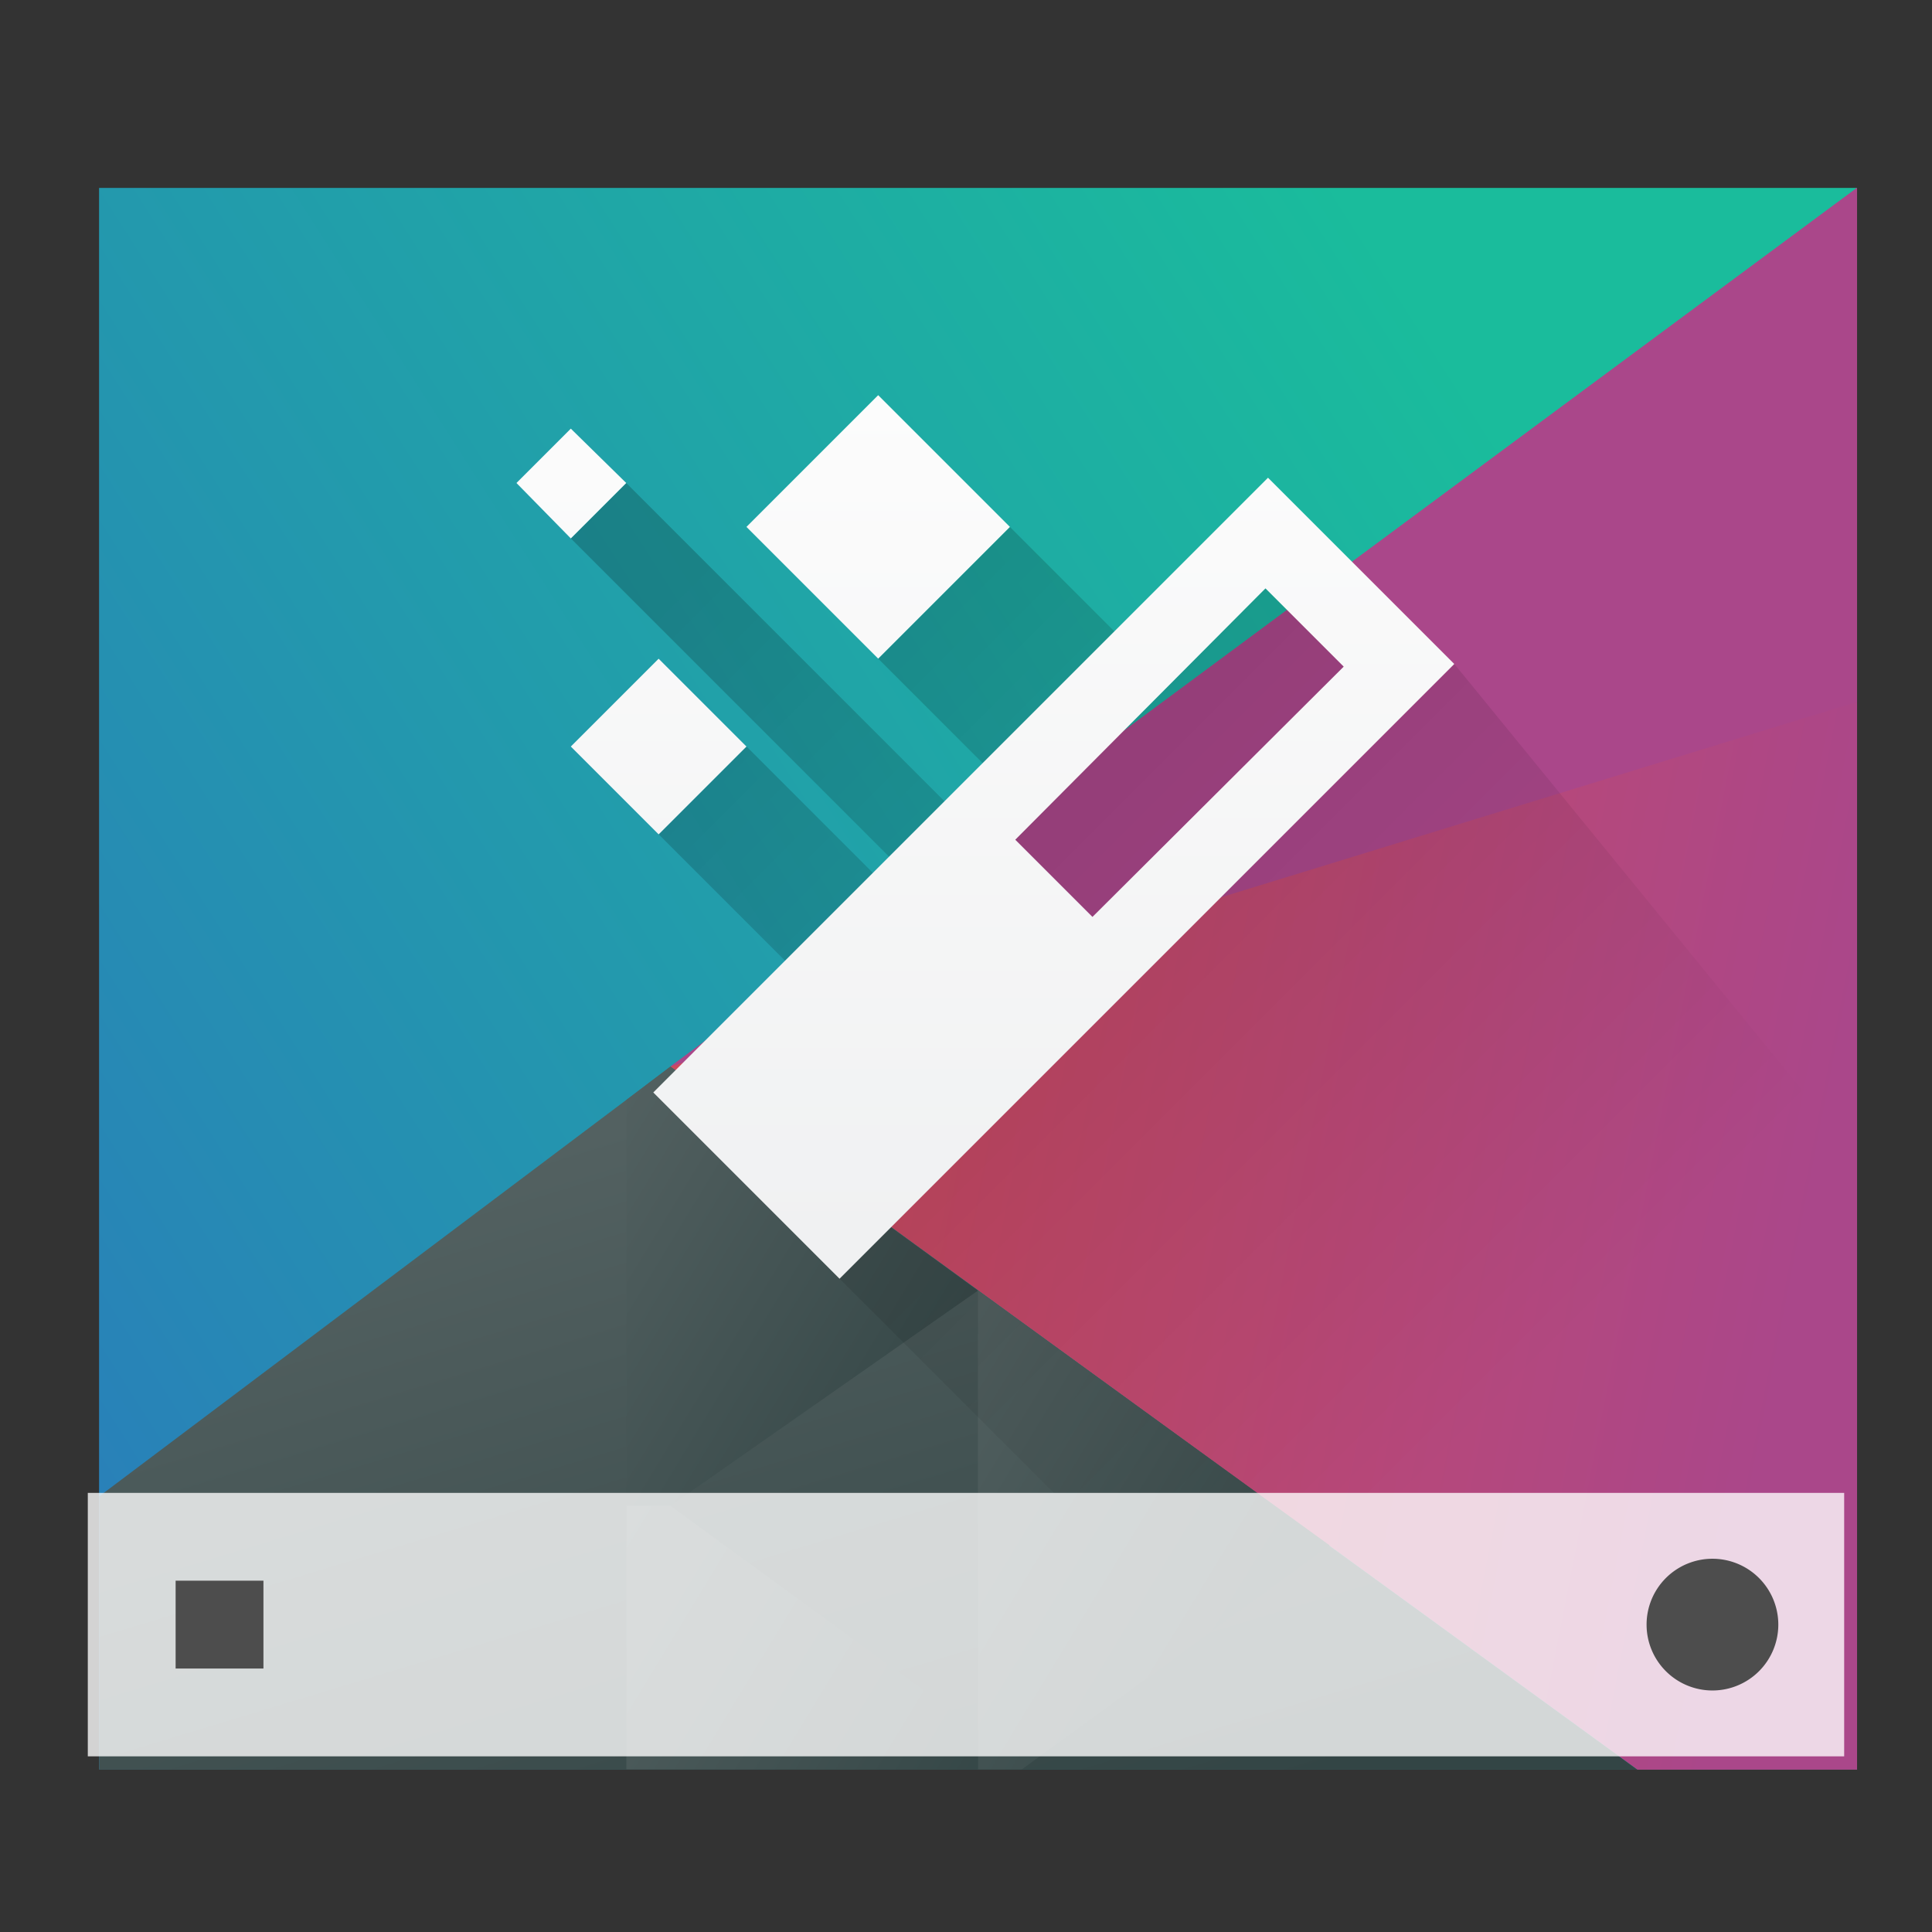
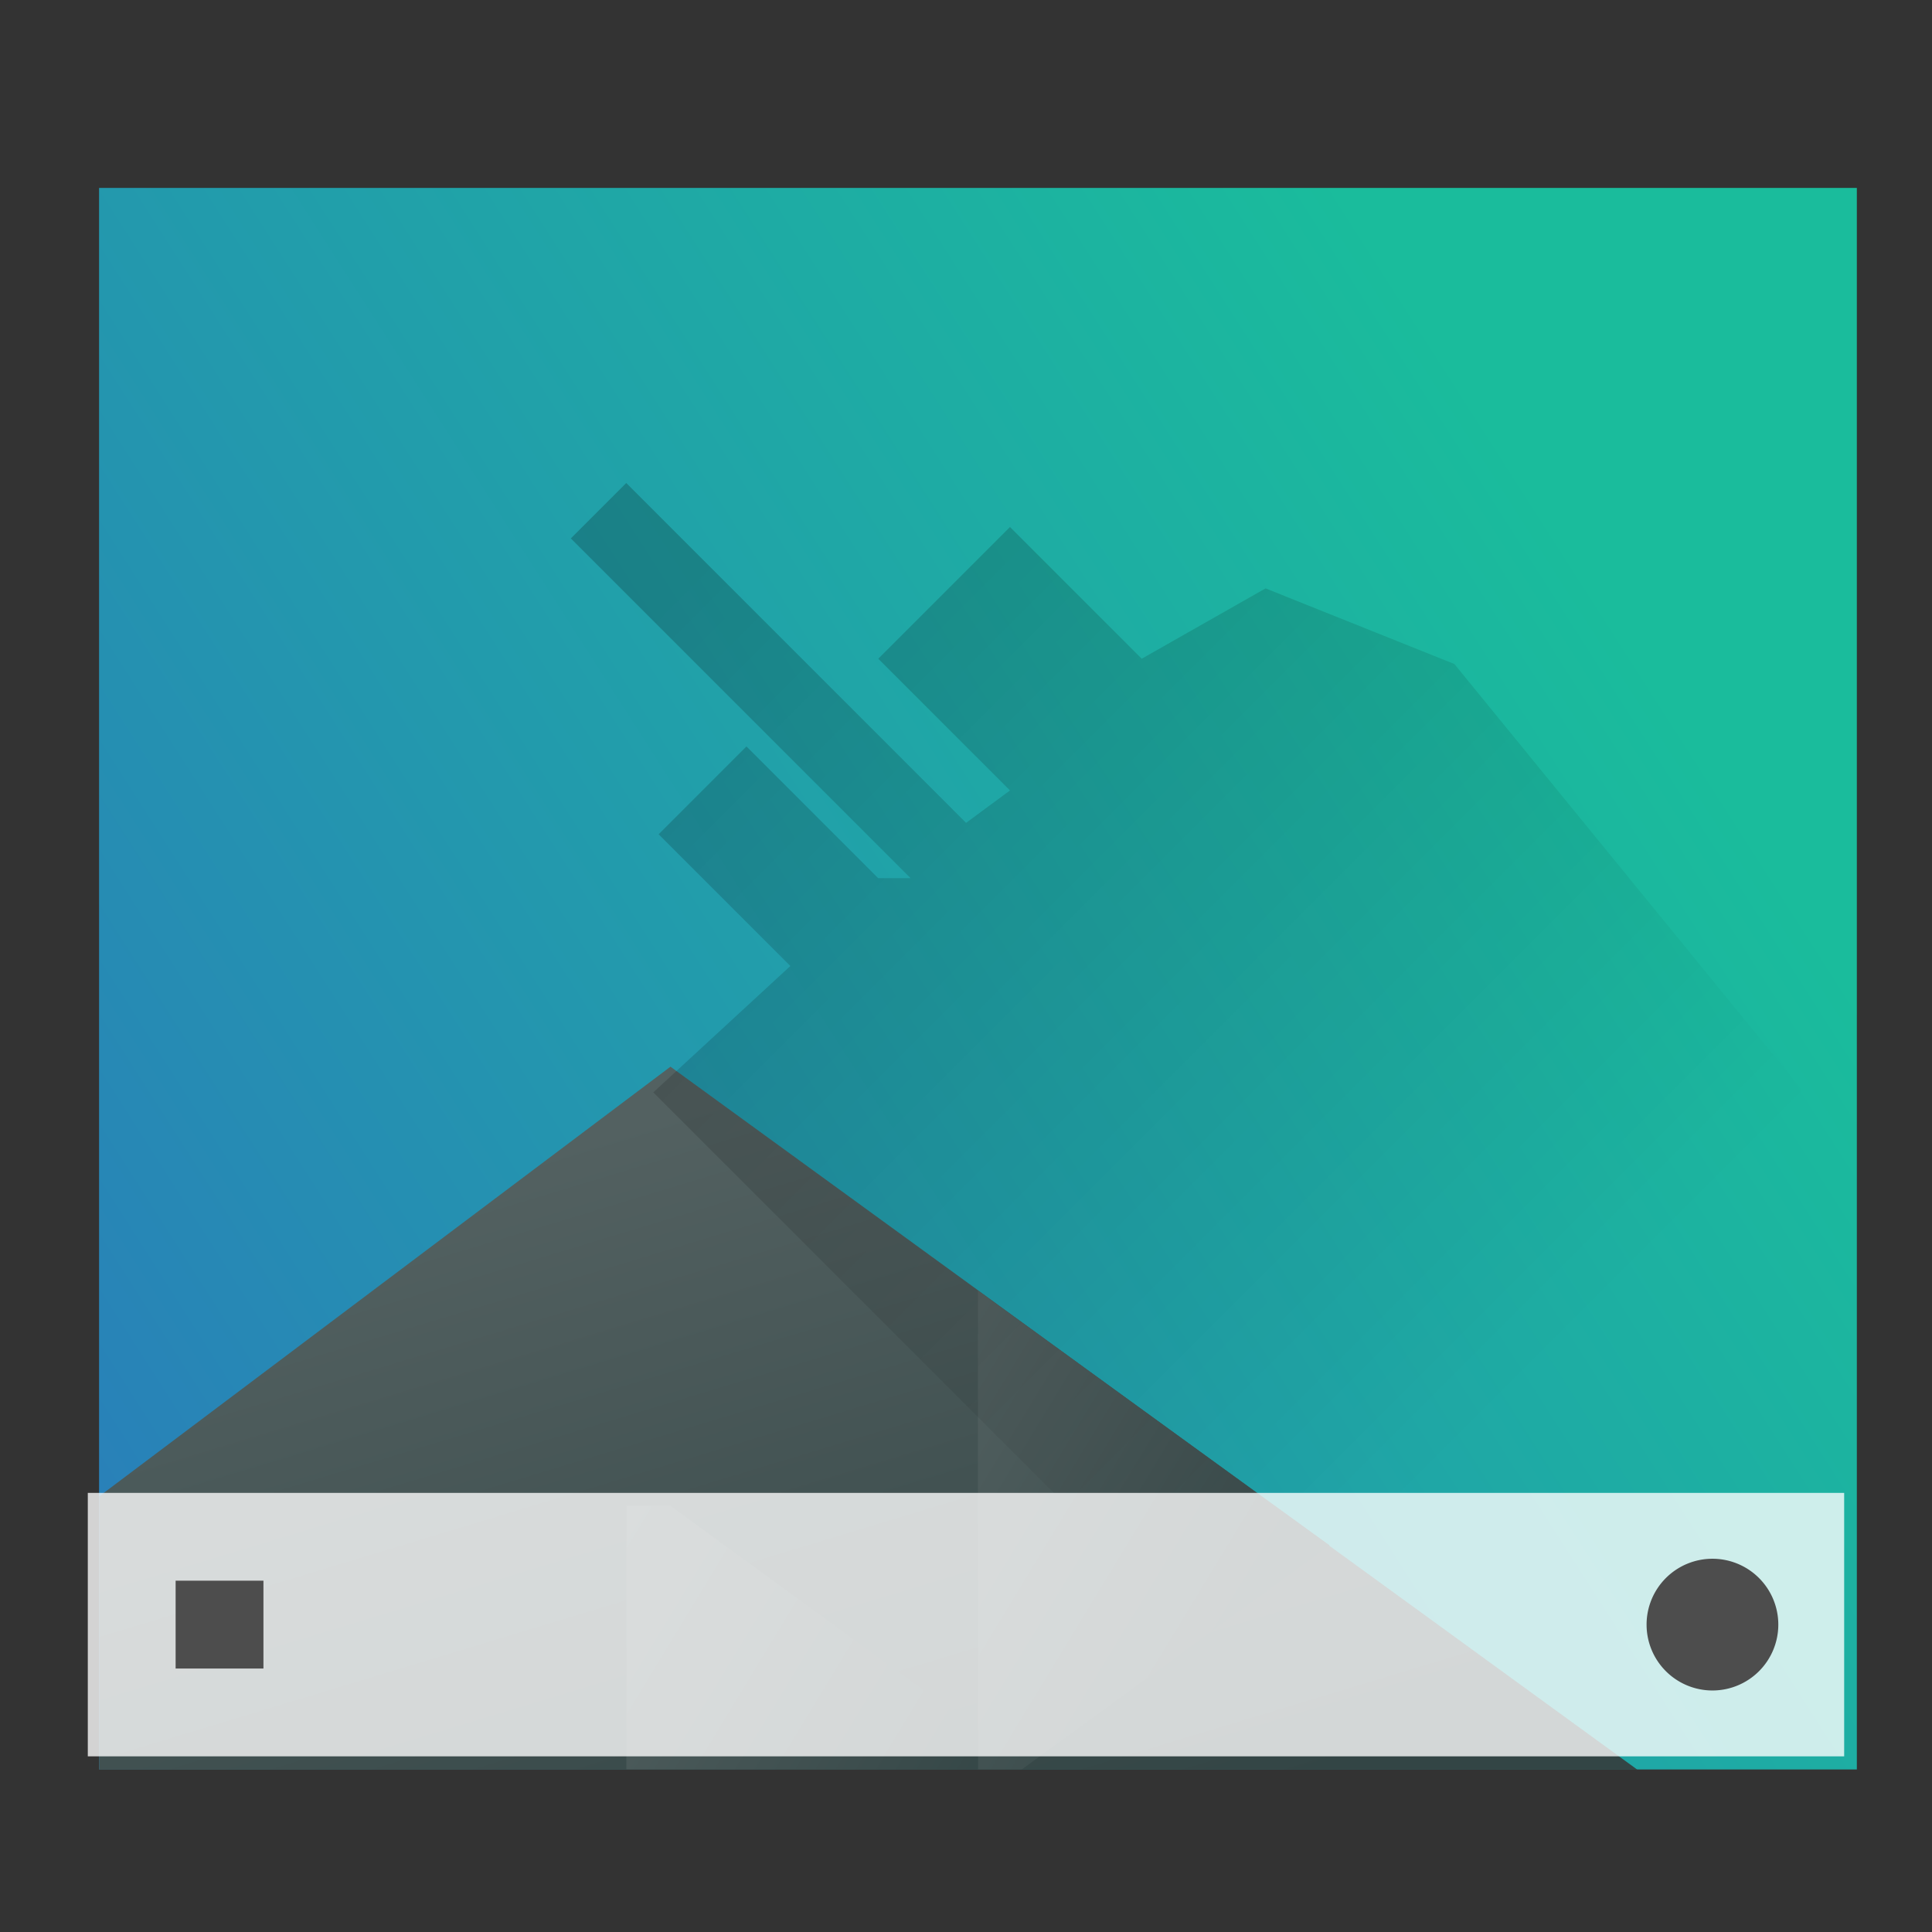
<svg xmlns="http://www.w3.org/2000/svg" xmlns:xlink="http://www.w3.org/1999/xlink" height="22" width="22">
  <rect width="100%" height="100%" fill="#333333" stroke="none" />
  <linearGradient id="a" gradientUnits="userSpaceOnUse" x1="6.375" x2="15.75" y1="8" y2="17.375">
    <stop offset="0" />
    <stop offset="1" stop-opacity="0" />
  </linearGradient>
  <linearGradient id="b" gradientUnits="userSpaceOnUse" x1="10" x2="10" y1="15" y2="4.5">
    <stop offset="0" stop-color="#eff0f1" />
    <stop offset="1" stop-color="#fcfcfc" />
  </linearGradient>
  <linearGradient id="c" gradientTransform="matrix(1 0 0 1.029 -0 -14.395)" gradientUnits="userSpaceOnUse" x1="418.17" x2="384.571" y1="503.079" y2="531.458">
    <stop offset="0" stop-color="#1abc9c" />
    <stop offset="1" stop-color="#2980b9" />
  </linearGradient>
  <linearGradient id="d" gradientUnits="userSpaceOnUse" x1="29.851" x2="54.318" y1="22.349" y2="28.506">
    <stop offset="0" stop-color="#cc4a5e" />
    <stop offset="1" stop-color="#aa478a" />
  </linearGradient>
  <linearGradient id="e" gradientUnits="userSpaceOnUse" x1="24.394" x2="20.646" xlink:href="#f" y1="41.224" y2="25.343" />
  <linearGradient id="f">
    <stop offset="0" stop-color="#334545" />
    <stop offset="1" stop-color="#536161" />
  </linearGradient>
  <linearGradient id="g" gradientTransform="matrix(-1 0 0 1 839.143 -40)" gradientUnits="userSpaceOnUse" x1="430.571" x2="440.171" xlink:href="#f" y1="569.98" y2="562.499" />
  <linearGradient id="h" gradientTransform="matrix(-.417 0 0 .535 190.405 -283.781)" gradientUnits="userSpaceOnUse" x1="430.571" x2="440.171" xlink:href="#f" y1="569.98" y2="562.499" />
  <linearGradient id="i" gradientTransform="matrix(-.417 0 0 .535 194.405 -286.33)" gradientUnits="userSpaceOnUse" x1="430.571" x2="440.171" xlink:href="#f" y1="569.98" y2="562.499" />
  <g transform="matrix(.417 0 0 .535 -159.238 -267.392)">
    <path d="m384.571 503.798v33.662h48v-33.662z" fill="url(#c)" stroke-width="1.106" />
    <g stroke-linecap="round">
      <g stroke-width="2">
-         <path d="m56 6-29.7 17.143 24.2 13.714h5.5z" fill="url(#d)" transform="matrix(1.091 0 0 1.091 371.481 497.253)" />
        <path d="m26.3 23.143-14.3 8.383v5.331h38.5z" fill="url(#e)" transform="matrix(1.091 0 0 1.091 371.481 497.253)" />
-         <path d="m408.571 527.268-8.4-4.769-1.2.711v8.64h1.2z" fill="url(#g)" />
      </g>
      <path d="m11 14.55v5.45h.5l3.5-2.55z" fill="url(#i)" stroke-width=".944" transform="matrix(2.4 0 0 1.87 382.171 500.058)" />
      <path d="m7 17v3h4v-.449l-3.5-2.551z" fill="url(#h)" stroke-width=".944" transform="matrix(2.4 0 0 1.87 382.171 500.058)" />
-       <path d="m400.171 522.499 32.4-18.701-0 10.94z" fill="#aa478a" stroke-width="2" />
    </g>
  </g>
  <g transform="matrix(.625 0 0 .625 -239.357 -321.624)">
    <path d="m384.571 541.798h32v4.8h-32z" fill="#fff" fill-opacity=".784" stroke-width="1.095" />
    <path d="m19.5 17.75a.75.75 0 0 0 -.75.75.75.75 0 0 0 .75.75.75.75 0 0 0 .75-.75.75.75 0 0 0 -.75-.75zm-17.5.25v1h1v-1z" fill="#4d4d4d" stroke-width=".75" transform="matrix(1.6 0 0 1.6 382.971 514.598)" />
  </g>
  <path d="m7.131 5.5-.631.631 3.869 3.869h-.369l-1.5-1.5-1 1 1.5 1.5-1.561 1.439 4.561 4.561h9v-4l-4.439-5.439-2.15-.861-1.41.801-1.5-1.5-1.5 1.5 1.5 1.5-.5.369z" fill="url(#a)" opacity=".2" />
-   <path d="m10 4.5-1.5 1.5 1.5 1.5 1.5-1.5zm-3.5.381-.619.619.619.631.631-.631zm7.939.559-7 7 2.121 2.121 7-7zm-.029 1.26.891.891-2.861 2.85-.879-.879zm-6.91.801-1 1 1 1 1-1z" fill="url(#b)" stroke-linejoin="round" stroke-width="2" />
</svg>